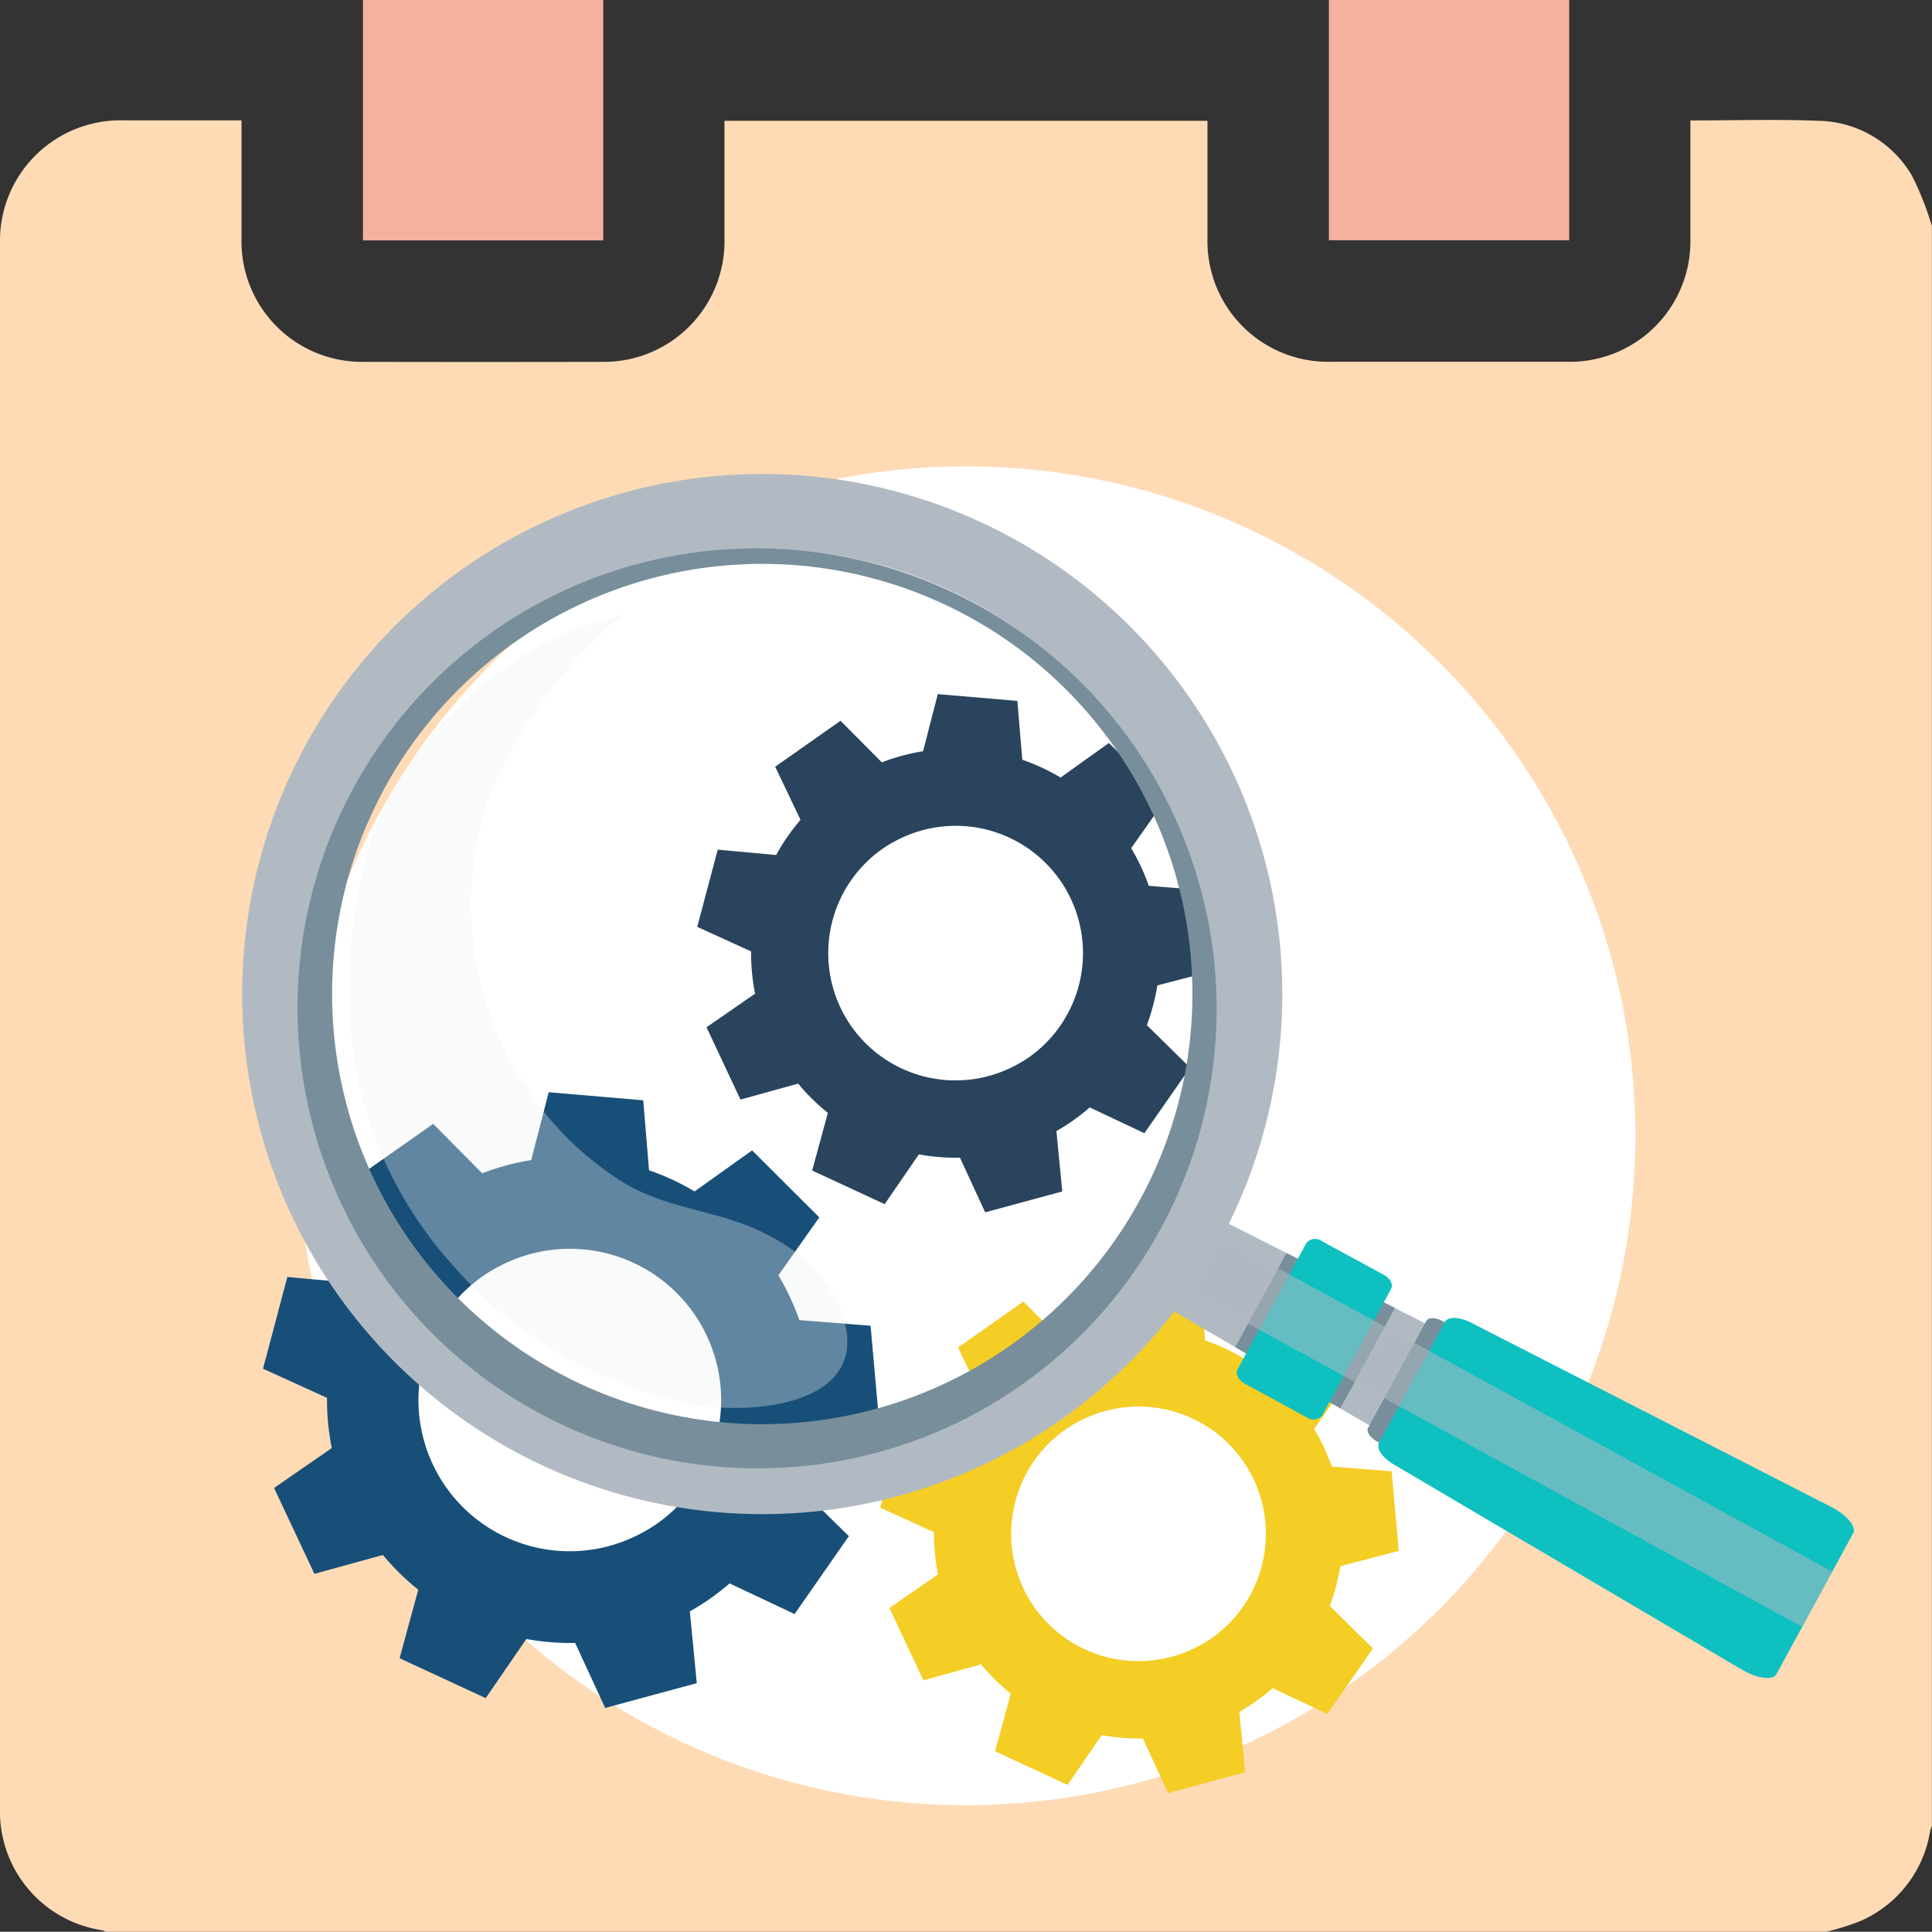
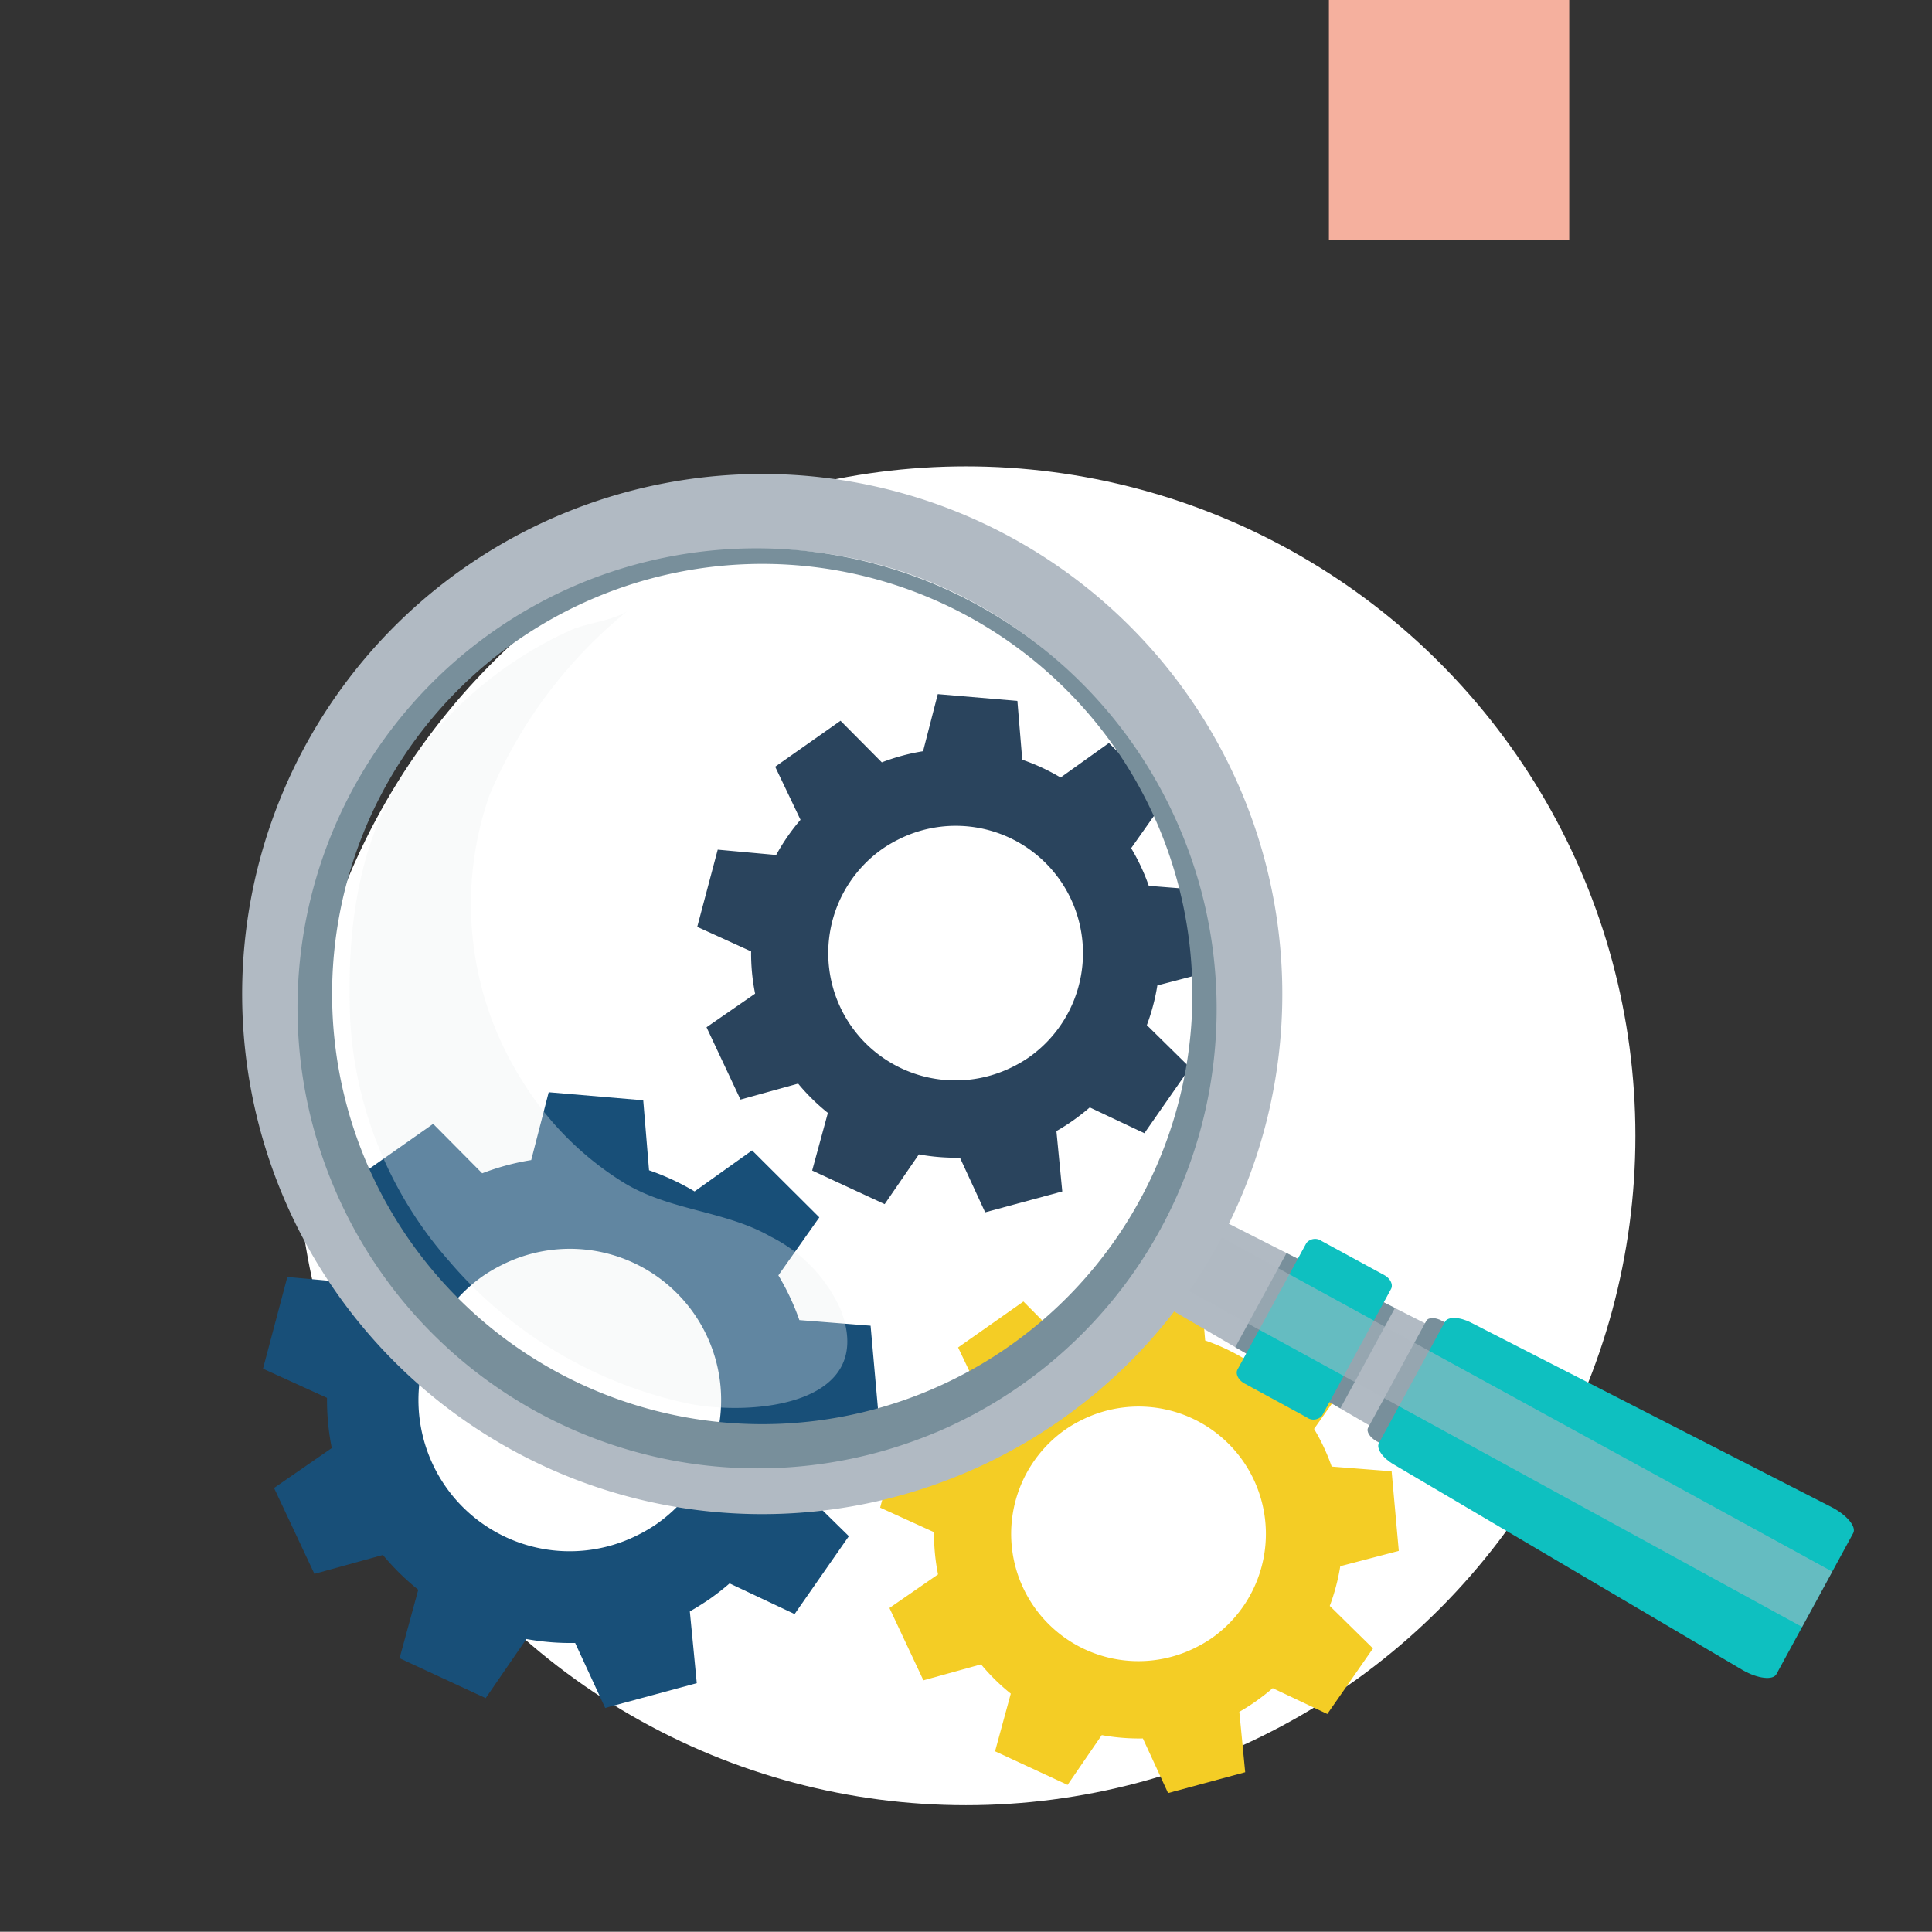
<svg xmlns="http://www.w3.org/2000/svg" width="91.975" height="91.964" viewBox="0 0 91.975 91.964">
  <rect x="0" y="0" width="91.975" height="91.964" fill="#333333" stroke="none" />
  <g transform="translate(-9691.964 234.895)">
-     <path d="M9778.908-142.931h-81.914a.723.723,0,0,0-.159-.07,5.719,5.719,0,0,1-4.87-5.876q0-37.188,0-74.376a5.737,5.737,0,0,1,5.886-5.912c1.707,0,3.413,0,5.12,0h.49c0,1.923,0,3.779,0,5.634a5.736,5.736,0,0,0,5.847,5.862q5.659.012,11.317,0a5.739,5.739,0,0,0,5.828-5.838c0-1.722,0-3.443,0-5.165v-.471h22.994v.5c0,1.707,0,3.414,0,5.12a5.74,5.74,0,0,0,5.859,5.851q5.637,0,11.272,0a5.737,5.737,0,0,0,5.859-5.85q0-2.582,0-5.165v-.474c2.08,0,4.088-.062,6.09.017a5.263,5.263,0,0,1,4.459,2.615,14.584,14.584,0,0,1,.948,2.391v76.174a1.8,1.8,0,0,0-.085.247,5.638,5.638,0,0,1-3.331,4.28A12.483,12.483,0,0,1,9778.908-142.931Z" fill="#ffdbb5" />
-     <path d="M9709.241-234.894h11.441v11.443h-11.441Z" fill="#f5b09e" />
    <path d="M9755.228-234.9h11.441v11.443h-11.441Z" fill="#f5b09e" />
    <circle cx="31.868" cy="31.868" r="31.868" transform="translate(9706.083 -212.693)" fill="#fff" />
    <path d="M9749.847-188.71l-.341-3.789-2.853-.225a9.652,9.652,0,0,0-.839-1.792l1.641-2.325-2.7-2.683-2.3,1.644a9.756,9.756,0,0,0-1.825-.847l-.232-2.8-3.79-.323-.7,2.718a9.772,9.772,0,0,0-1.964.53l-1.967-1.981-.088.063-3.022,2.126,1.206,2.527a9.763,9.763,0,0,0-1.159,1.675l-2.782-.254-.975,3.675,2.565,1.169a9.7,9.7,0,0,0,.19,2.011l-2.313,1.6,1.617,3.443,2.744-.76a9.646,9.646,0,0,0,1.416,1.393l-.748,2.745,3.451,1.6,1.629-2.369a9.917,9.917,0,0,0,1.956.158l1.2,2.6,3.671-.993-.142-1.466-.137-1.409c.273-.157.543-.327.8-.509s.538-.4.788-.617l2.6,1.228,2.174-3.121-2.057-2.024a9.881,9.881,0,0,0,.5-1.89Zm-8.9,4.15a6.165,6.165,0,0,1-.795.464,6.061,6.061,0,0,1-7.655-1.935,6.067,6.067,0,0,1,1.471-8.45,6.105,6.105,0,0,1,.741-.438,6.058,6.058,0,0,1,7.707,1.909A6.065,6.065,0,0,1,9740.946-184.56Z" fill="#2a445d" />
    <path d="M9758.555-161.064l-.341-3.789-2.853-.224a9.691,9.691,0,0,0-.839-1.793l1.64-2.324-2.7-2.683-2.3,1.644a9.784,9.784,0,0,0-1.825-.847l-.233-2.8-3.789-.323-.7,2.719a9.714,9.714,0,0,0-1.963.53l-1.967-1.982-.089.064-3.021,2.125,1.205,2.528a9.845,9.845,0,0,0-1.158,1.674l-2.782-.254-.975,3.676,2.565,1.169a9.693,9.693,0,0,0,.19,2.01l-2.313,1.6,1.617,3.443,2.744-.76a9.7,9.7,0,0,0,1.416,1.393l-.749,2.745,3.452,1.6,1.628-2.37a9.934,9.934,0,0,0,1.957.159l1.2,2.6,3.671-.992-.142-1.466-.137-1.409c.273-.157.543-.327.8-.51.277-.2.539-.4.789-.617l2.6,1.229,2.174-3.121-2.058-2.024a9.813,9.813,0,0,0,.5-1.89Zm-8.9,4.151a6.351,6.351,0,0,1-.795.464,6.061,6.061,0,0,1-7.655-1.935,6.068,6.068,0,0,1,1.47-8.45,6.041,6.041,0,0,1,.742-.438,6.058,6.058,0,0,1,7.707,1.909A6.066,6.066,0,0,1,9749.654-156.913Z" fill="#f4cd25" />
    <path d="M9733.809-167.283l-.4-4.5-3.39-.267a11.537,11.537,0,0,0-1-2.13l1.949-2.761-3.2-3.188-2.738,1.953a11.6,11.6,0,0,0-2.168-1.006l-.276-3.332-4.5-.384-.833,3.23a11.577,11.577,0,0,0-2.333.63l-2.336-2.355-.105.076-3.591,2.525,1.432,3a11.783,11.783,0,0,0-1.377,1.989l-3.3-.3-1.158,4.367,3.047,1.388a11.526,11.526,0,0,0,.227,2.389l-2.748,1.9,1.921,4.09,3.261-.9a11.5,11.5,0,0,0,1.683,1.655l-.89,3.261,4.1,1.9,1.935-2.815a11.822,11.822,0,0,0,2.324.188l1.429,3.093,4.36-1.179-.167-1.741-.163-1.675q.488-.279.956-.6c.329-.232.64-.476.937-.733l3.095,1.459,2.583-3.708-2.445-2.4a11.623,11.623,0,0,0,.6-2.245Zm-10.574,4.931a7.423,7.423,0,0,1-.945.552,7.2,7.2,0,0,1-9.094-2.3,7.209,7.209,0,0,1,1.747-10.04,7.259,7.259,0,0,1,.882-.52,7.2,7.2,0,0,1,9.154,2.268A7.2,7.2,0,0,1,9723.234-162.352Z" fill="#184f78" />
    <path d="M9747.12-173.283l1.991-3.656a.438.438,0,0,1,.583-.088l11.152,5.658c.309.157.477.442.371.634l-2.317,4.256c-.1.192-.436.206-.734.032l-10.8-6.3A.437.437,0,0,1,9747.12-173.283Z" fill="#b1bac3" />
    <path d="M9757.092-166.921l2.773-5.093c.095-.175.432-.177.748,0l3.242,1.766c.315.171.5.456.4.63l-2.772,5.093c-.1.175-.433.177-.748.005l-3.242-1.766C9757.177-166.463,9757-166.747,9757.092-166.921Z" fill="#788f9b" />
    <path d="M9757.61-166.2l3.141-5.768c.142-.26.7-.242,1.245.04l17.169,8.784c.726.376,1.187.934,1.023,1.236l-3.656,6.714c-.165.3-.885.217-1.594-.187l-16.618-9.795C9757.787-165.481,9757.469-165.941,9757.61-166.2Z" fill="#0ec0c0" />
    <path d="M9753.21-175.24l-2.439,4.479.519.3,3.964,2.313.519.3,2.6-4.779Z" fill="#788f9b" />
    <path d="M9750.879-169.7l3.279-6.022a.537.537,0,0,1,.731-.089l2.975,1.619c.29.158.435.456.321.663l-3.278,6.022a.539.539,0,0,1-.732.089l-2.974-1.619C9750.911-169.2,9750.766-169.5,9750.879-169.7Z" fill="#0ec0c0" />
-     <path d="M9748.946-176.638l30.245,16.56-1.436,2.635L9747.512-174Z" fill="#b1bac3" opacity="0.54" style="mix-blend-mode:overlay;isolation:isolate" />
+     <path d="M9748.946-176.638l30.245,16.56-1.436,2.635L9747.512-174" fill="#b1bac3" opacity="0.54" style="mix-blend-mode:overlay;isolation:isolate" />
    <path d="M9737.883-164.764a24.758,24.758,0,0,0,13.176-32.441,24.758,24.758,0,0,0-32.44-13.175,24.759,24.759,0,0,0-13.176,32.441A24.758,24.758,0,0,0,9737.883-164.764Zm-1.389-3.289a21.188,21.188,0,0,1-27.762-11.276,21.187,21.187,0,0,1,11.274-27.761,21.187,21.187,0,0,1,27.762,11.275A21.187,21.187,0,0,1,9736.494-168.053Z" fill="#b1bac3" />
    <path d="M9736.217-168.709a20.477,20.477,0,0,0,10.9-26.829,20.478,20.478,0,0,0-26.83-10.9,20.478,20.478,0,0,0-10.9,26.83A20.475,20.475,0,0,0,9736.217-168.709Zm.312,2a21.888,21.888,0,0,1-28.669-11.675,21.888,21.888,0,0,1,11.621-28.691,21.89,21.89,0,0,1,28.669,11.675A21.888,21.888,0,0,1,9736.528-166.706Z" fill="#788f9b" />
    <path d="M9713.367-174.834a18.957,18.957,0,0,1-4.736-11.591c-.175-4.569.462-9.036,3.28-12.726a18.946,18.946,0,0,1,4.592-4.293,18.338,18.338,0,0,1,2.683-1.473c.7-.312,2.177-.478,2.722-.951a22.452,22.452,0,0,0-6.658,8.872,15.708,15.708,0,0,0,1.553,13.518,14.866,14.866,0,0,0,4.866,4.892c2.2,1.337,4.818,1.321,6.987,2.564a7.151,7.151,0,0,1,3.322,3.457c1.784,4.6-4.264,5.1-7.273,4.484A20.618,20.618,0,0,1,9713.367-174.834Z" fill="#f0f1f1" opacity="0.34" />
  </g>
</svg>